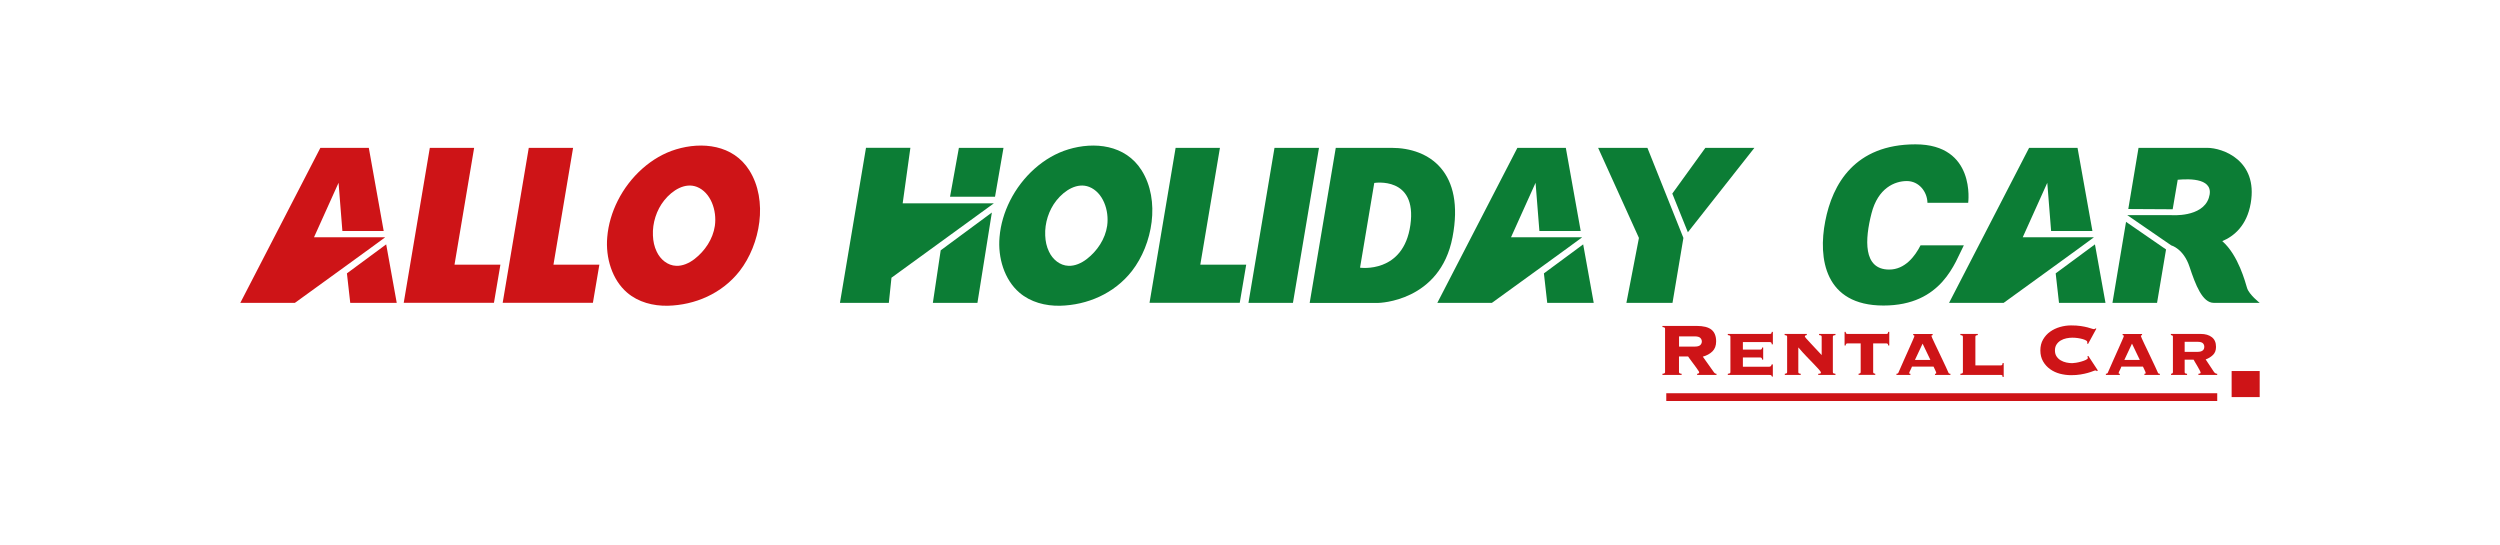
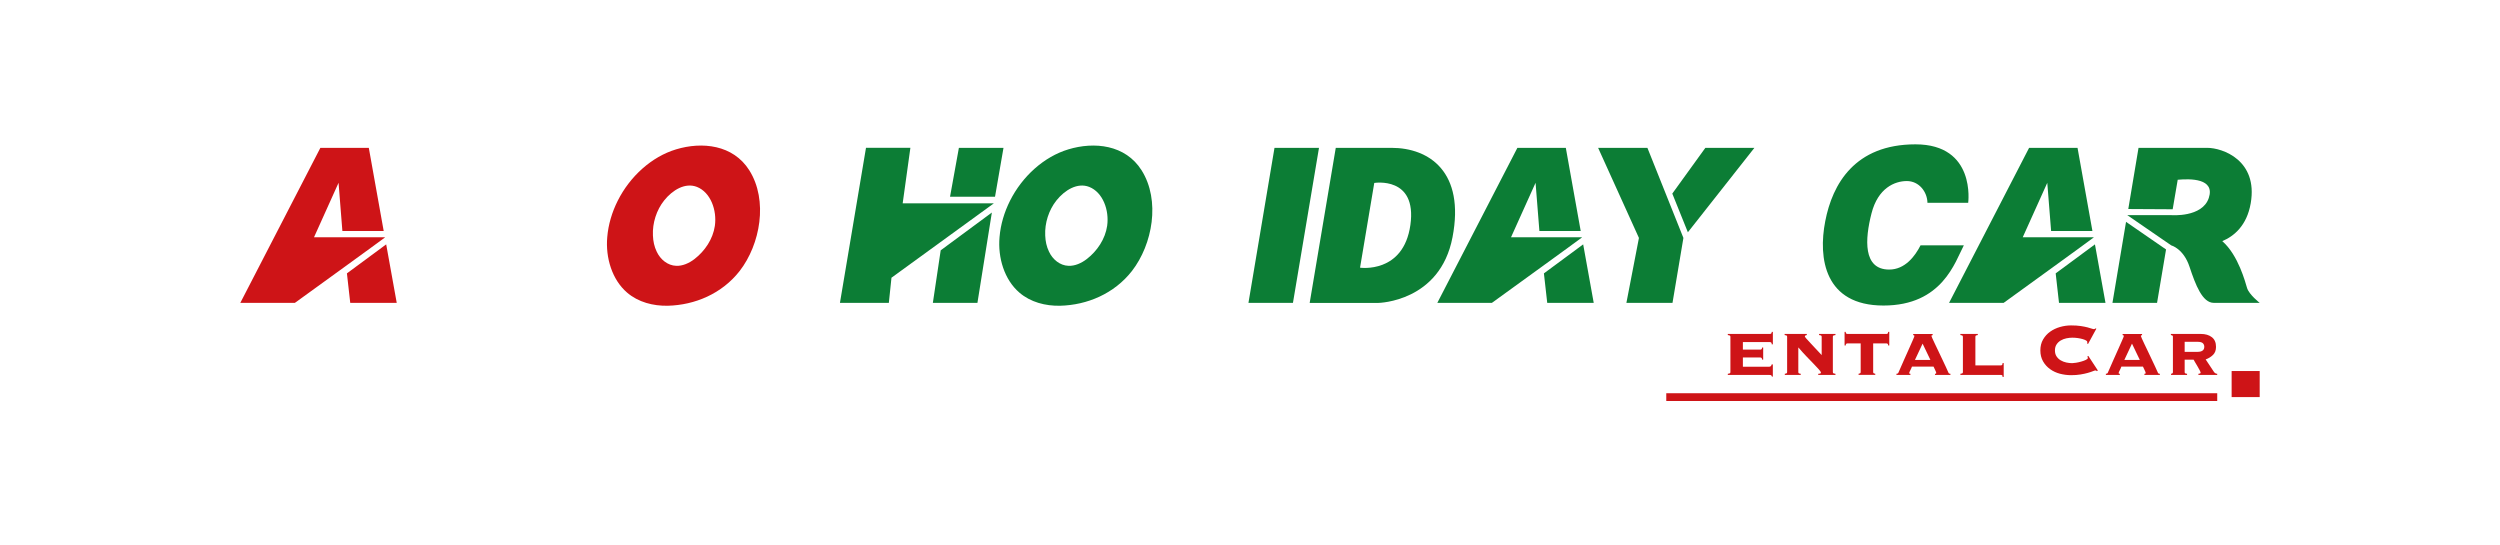
<svg xmlns="http://www.w3.org/2000/svg" version="1.1" id="Calque_1" x="0px" y="0px" viewBox="0 0 979.25 213.61" style="enable-background:new 0 0 979.25 213.61;" xml:space="preserve">
  <style type="text/css">
	.st0{fill:#CE1417;}
	.st1{fill:#0C7D35;}
</style>
  <g>
    <g>
      <path class="st0" d="M150.78,93.02c0.02,0.09-35.27,25.61-35.27,25.61H94.13l31.36-60.72h18.97l5.83,32.56h-16.18l-1.5-18.87    L123,92.93h27.77C150.77,92.93,150.77,92.93,150.78,93.02z M155.4,118.63h-18.21l-1.3-11.55l15.38-11.36L155.4,118.63z" />
-       <path class="st0" d="M196.01,103.67l-2.53,14.94h-35.34l10.22-60.7h17.36l-7.69,45.77H196.01z" />
-       <path class="st0" d="M234.77,103.67l-2.53,14.94H196.9l10.22-60.7h17.36l-7.69,45.77H234.77z" />
      <path class="st0" d="M289.72,106.15c-6.94,8.89-17.54,13.35-28.17,13.61c-5.67,0.11-11.52-1.36-15.93-5.16    c-5.88-5.05-8.48-13.68-7.76-21.72c0.41-4.98,1.88-9.81,4.1-14.24c4.82-9.59,13.3-17.26,22.87-20.14    c10.08-3.06,22.32-1.88,28.68,8.22C300.93,78.52,297.82,95.71,289.72,106.15z M272.99,73.21c-4.63-1.81-9.58,1.25-12.79,5.24    c-3.07,3.8-4.68,8.96-4.45,13.79c0.08,2.25,0.54,4.39,1.47,6.31c1.44,3.1,4.31,5.46,7.65,5.57c2.49,0.11,5.08-1.03,7.21-2.69    c4.03-3.13,7.17-7.78,7.93-12.95C280.88,82.39,278.38,75.35,272.99,73.21z" />
      <path class="st1" d="M353.58,79.64h35.72l-40.11,29.14l-1.03,9.84h-19.15l10.2-60.72h17.39L353.58,79.64z M368.47,98.05    l20.04-14.8l-5.65,35.39H365.4L368.47,98.05z M393.07,57.91l-3.32,19.16h-17.62l3.47-19.16H393.07z" />
      <path class="st1" d="M443.38,106.15c-6.94,8.89-17.54,13.35-28.17,13.61c-5.67,0.11-11.52-1.36-15.93-5.16    c-5.88-5.05-8.48-13.68-7.76-21.72c0.41-4.98,1.88-9.81,4.1-14.24c4.82-9.59,13.3-17.26,22.87-20.14    c10.08-3.06,22.32-1.88,28.68,8.22C454.59,78.52,451.48,95.71,443.38,106.15z M426.65,73.21c-4.63-1.81-9.58,1.25-12.79,5.24    c-3.07,3.8-4.68,8.96-4.45,13.79c0.08,2.25,0.54,4.39,1.47,6.31c1.44,3.1,4.31,5.46,7.65,5.57c2.49,0.11,5.08-1.03,7.21-2.69    c4.03-3.13,7.17-7.78,7.93-12.95C434.54,82.39,432.04,75.35,426.65,73.21z" />
-       <path class="st1" d="M488.14,103.67l-2.53,14.94h-35.34l10.22-60.7h17.36l-7.69,45.77H488.14z" />
      <path class="st1" d="M516.65,57.91l-10.2,60.72h-17.43l10.2-60.72H516.65z" />
      <path class="st1" d="M568.96,92.87c-4.82,25.37-29.02,25.78-29.02,25.78H513l10.22-60.74c0,0,8.26,0,21.8,0    C560.01,57.9,573.82,67.53,568.96,92.87z M538.3,71.66l-5.57,33.19c0,0,17.02,2.47,19.72-16.74    C555.15,68.9,538.3,71.66,538.3,71.66z" />
      <path class="st1" d="M619.64,93.02c0.02,0.09-35.26,25.61-35.26,25.61h-21.38l31.36-60.72h18.97l5.83,32.56h-16.18l-1.5-18.87    l-9.61,21.33h27.77C619.63,92.93,619.63,92.93,619.64,93.02z M624.26,118.63h-18.21l-1.3-11.55l15.38-11.36L624.26,118.63z" />
      <path class="st1" d="M645.29,57.91l14.1,35.29l-4.27,25.43h-18.06l4.91-25.43l-15.99-35.29H645.29z M687.2,57.91l-26.06,33.07    l-6.1-15.15l12.95-17.92H687.2z" />
      <path class="st1" d="M733.06,83.61c-2.56,10-3.42,21.98,6.94,21.98c6.19,0,10.12-5.24,12.27-9.48h16.96    c-3.42,6.45-8.41,23.57-31.48,23.57s-25.64-18.51-22.8-33.04c2.8-14.53,11.55-30.1,35.34-30.1c23.76,0,20.65,22.9,20.65,22.9    h-15.96c-0.07-4.28-3.28-8.52-8.07-8.52C742.15,70.92,735.59,73.65,733.06,83.61z" />
      <path class="st1" d="M820.1,93.02c0.02,0.09-35.27,25.61-35.27,25.61h-21.38l31.35-60.72h18.97l5.83,32.56h-16.18l-1.5-18.87    l-9.61,21.33h27.77C820.09,92.93,820.09,92.93,820.1,93.02z M824.72,118.63h-18.21l-1.3-11.55l15.38-11.36L824.72,118.63z" />
      <path class="st1" d="M832.77,86.9l15.67,10.81l-3.52,20.92h-17.47L832.77,86.9z M885.12,118.63h-3.13c0,0-10.35,0-14.84,0    c-4.49,0-7.16-7.05-9.52-14.16c-2.36-7.11-7.16-8.36-7.16-8.36l-17.22-11.84h17.23c0,0,12.13,1,14.7-6.71    c2.56-7.74-7.25-7.6-12.17-7.15l-1.97,11.56l-17.39-0.1l4.01-23.96c0,0,20.95,0,26.93,0c5.98,0,19.93,4.87,17.02,21.69    c-1.53,8.86-6.63,12.95-11.14,14.85c6.34,5.54,9.06,16.28,9.71,18.37C881,115.43,885.12,118.63,885.12,118.63z" />
    </g>
    <rect x="874.13" y="145.33" class="st0" width="10.99" height="10.21" />
    <g>
-       <path class="st0" d="M657.67,145.75c0,0.17,0.05,0.31,0.16,0.42c0.11,0.11,0.4,0.19,0.86,0.24v0.44h-7.51v-0.44    c0.46-0.05,0.75-0.13,0.86-0.24c0.11-0.11,0.16-0.25,0.16-0.42v-16.99c0-0.17-0.05-0.31-0.16-0.42c-0.11-0.11-0.4-0.19-0.86-0.24    v-0.44h13.34c2.7,0,4.65,0.49,5.87,1.48c1.21,0.98,1.82,2.51,1.82,4.58c0,1.68-0.49,2.99-1.48,3.94    c-0.98,0.95-2.23,1.63-3.74,2.04l4.3,6.05c0.29,0.44,0.64,0.66,1.06,0.66v0.44h-7.58v-0.44c0.53-0.02,0.8-0.24,0.8-0.66    c0-0.05-0.1-0.22-0.29-0.51c-0.2-0.29-0.44-0.64-0.73-1.06c-0.29-0.41-0.61-0.86-0.97-1.33c-0.35-0.47-0.69-0.93-1.02-1.37    c-0.33-0.44-0.61-0.83-0.86-1.17c-0.24-0.34-0.4-0.57-0.47-0.69h-3.57V145.75z M663.8,135.76c1.07,0,1.8-0.2,2.21-0.6    c0.4-0.4,0.6-0.87,0.6-1.4c0-0.53-0.2-1-0.6-1.4c-0.4-0.4-1.14-0.6-2.21-0.6h-6.12v4.01H663.8z" />
      <path class="st0" d="M693.03,143.64c0.49,0,0.8-0.3,0.95-0.91h0.44v4.78h-0.36c-0.12-0.34-0.25-0.54-0.38-0.58    c-0.13-0.05-0.35-0.07-0.64-0.07h-16.26v-0.44c0.27-0.02,0.5-0.07,0.71-0.15c0.21-0.07,0.31-0.24,0.31-0.51V131.9    c0-0.27-0.1-0.44-0.31-0.51c-0.21-0.07-0.44-0.12-0.71-0.15v-0.44h16.55c0.15,0,0.29-0.05,0.44-0.15c0.15-0.1,0.22-0.32,0.22-0.66    h0.44v4.88h-0.44c0-0.36-0.07-0.6-0.22-0.71c-0.15-0.11-0.29-0.16-0.44-0.16h-10.64v2.95h6.85c0.15,0,0.29-0.05,0.44-0.16    c0.15-0.11,0.22-0.33,0.22-0.67h0.44v4.74h-0.44c0-0.34-0.07-0.57-0.22-0.67c-0.15-0.11-0.29-0.16-0.44-0.16h-6.85v3.61H693.03z" />
      <path class="st0" d="M717.93,145.75c0,0.27,0.1,0.44,0.29,0.51c0.19,0.07,0.44,0.12,0.73,0.15v0.44h-6.74v-0.44    c0.19,0,0.42-0.02,0.67-0.07c0.26-0.05,0.38-0.18,0.38-0.4c0-0.22-0.27-0.63-0.8-1.22c-0.53-0.6-1.22-1.33-2.06-2.21    c-0.84-0.87-1.78-1.85-2.83-2.93c-1.05-1.08-2.08-2.23-3.1-3.45l-0.07,0.07v9.55c0,0.27,0.09,0.44,0.27,0.51    c0.18,0.07,0.41,0.12,0.67,0.15v0.44h-6.23v-0.44c0.24-0.02,0.46-0.07,0.64-0.15c0.18-0.07,0.27-0.24,0.27-0.51V131.9    c0-0.27-0.1-0.44-0.29-0.51c-0.2-0.07-0.43-0.12-0.69-0.15v-0.44h8.68v0.44c-0.17,0.03-0.34,0.07-0.51,0.15    c-0.17,0.07-0.25,0.24-0.25,0.51c0,0.05,0.2,0.3,0.6,0.75c0.4,0.45,0.92,1.01,1.55,1.69c0.63,0.68,1.34,1.43,2.11,2.26    c0.78,0.83,1.56,1.65,2.33,2.48v-7.18c0-0.27-0.1-0.44-0.29-0.51c-0.2-0.07-0.44-0.12-0.73-0.15v-0.44h6.42v0.44    c-0.29,0.03-0.53,0.07-0.73,0.15c-0.2,0.07-0.29,0.24-0.29,0.51V145.75z" />
      <path class="st0" d="M738.93,130.81c0.15,0,0.29-0.05,0.44-0.15c0.15-0.1,0.22-0.32,0.22-0.66h0.44v5.32h-0.44    c0-0.34-0.07-0.56-0.22-0.66c-0.15-0.1-0.29-0.15-0.44-0.15h-5.21v11.23c0,0.27,0.09,0.44,0.27,0.51    c0.18,0.07,0.37,0.12,0.56,0.15v0.44H728v-0.44c0.19-0.02,0.38-0.07,0.56-0.15c0.18-0.07,0.27-0.24,0.27-0.51v-11.23h-5.21    c-0.15,0-0.29,0.05-0.44,0.15s-0.22,0.32-0.22,0.66h-0.44V130h0.44c0,0.34,0.07,0.56,0.22,0.66c0.15,0.1,0.29,0.15,0.44,0.15    H738.93z" />
      <path class="st0" d="M757.96,146.41c0.07,0,0.17-0.01,0.29-0.04c0.12-0.02,0.18-0.12,0.18-0.29c0-0.1-0.04-0.25-0.13-0.46    c-0.09-0.21-0.18-0.43-0.29-0.67c-0.11-0.24-0.23-0.49-0.35-0.73c-0.12-0.24-0.22-0.45-0.29-0.62h-8.46    c-0.05,0.17-0.13,0.38-0.24,0.62c-0.11,0.24-0.23,0.49-0.35,0.73c-0.12,0.24-0.23,0.47-0.33,0.67c-0.1,0.21-0.15,0.36-0.15,0.46    c0,0.17,0.06,0.27,0.18,0.29c0.12,0.03,0.22,0.04,0.29,0.04v0.44h-5.47v-0.44c0.15,0,0.29-0.03,0.44-0.09    c0.15-0.06,0.24-0.15,0.29-0.27c0.73-1.7,1.47-3.38,2.22-5.05c0.75-1.66,1.43-3.17,2.02-4.52c0.6-1.35,1.09-2.47,1.48-3.35    c0.39-0.89,0.58-1.39,0.58-1.51c0-0.22-0.16-0.34-0.47-0.36v-0.44h7.62v0.44c-0.32,0.03-0.47,0.15-0.47,0.36    c0,0.07,0.13,0.4,0.38,0.97c0.25,0.57,0.59,1.29,1,2.15c0.41,0.86,0.87,1.82,1.37,2.86c0.5,1.05,1,2.09,1.49,3.14    c0.5,1.05,0.97,2.04,1.4,2.97c0.44,0.94,0.79,1.72,1.06,2.35c0.05,0.12,0.15,0.21,0.29,0.27c0.15,0.06,0.29,0.09,0.44,0.09v0.44    h-6.05V146.41z M753.08,134.6l-2.99,6.38h6.05L753.08,134.6z" />
      <path class="st0" d="M768.86,131.9c0-0.27-0.1-0.44-0.29-0.51c-0.2-0.07-0.43-0.12-0.69-0.15v-0.44h6.82v0.44    c-0.27,0.03-0.49,0.07-0.67,0.15c-0.18,0.07-0.27,0.24-0.27,0.51v11.23h9.99c0.15,0,0.29-0.05,0.44-0.16    c0.15-0.11,0.22-0.36,0.22-0.75h0.44v5.43h-0.44c0-0.39-0.07-0.62-0.22-0.69c-0.15-0.07-0.29-0.11-0.44-0.11h-15.86v-0.44    c0.27-0.02,0.5-0.07,0.69-0.15c0.19-0.07,0.29-0.24,0.29-0.51V131.9z" />
      <path class="st0" d="M817.53,134.49c0.02-0.07,0.04-0.15,0.05-0.24c0.01-0.09,0.02-0.19,0.02-0.31c0-0.19-0.16-0.39-0.49-0.58    c-0.33-0.19-0.77-0.37-1.31-0.53c-0.55-0.16-1.17-0.29-1.88-0.4c-0.7-0.11-1.45-0.16-2.22-0.16c-0.73,0-1.49,0.09-2.3,0.25    c-0.8,0.17-1.54,0.45-2.2,0.84c-0.67,0.39-1.22,0.91-1.64,1.55c-0.43,0.65-0.64,1.43-0.64,2.35c0,0.92,0.21,1.71,0.64,2.35    s0.97,1.16,1.64,1.55c0.67,0.39,1.4,0.67,2.2,0.84c0.8,0.17,1.57,0.25,2.3,0.25c0.32,0,0.81-0.05,1.49-0.16    c0.68-0.11,1.36-0.26,2.04-0.46c0.68-0.19,1.28-0.41,1.8-0.66c0.52-0.24,0.78-0.5,0.78-0.76c0-0.12-0.02-0.22-0.07-0.29    c-0.05-0.07-0.1-0.16-0.15-0.25l0.4-0.26l3.75,5.72l-0.44,0.26c-0.05-0.12-0.12-0.2-0.2-0.24c-0.08-0.04-0.19-0.05-0.31-0.05    c-0.17,0-0.51,0.1-1.02,0.31c-0.51,0.21-1.17,0.43-1.99,0.66c-0.81,0.23-1.77,0.44-2.86,0.62c-1.09,0.18-2.32,0.27-3.68,0.27    c-1.46,0-2.9-0.19-4.34-0.56c-1.43-0.38-2.72-0.97-3.86-1.79s-2.07-1.83-2.77-3.06c-0.7-1.23-1.06-2.65-1.06-4.28    s0.35-3.06,1.06-4.28c0.71-1.23,1.63-2.25,2.77-3.06s2.43-1.43,3.86-1.84c1.43-0.41,2.88-0.62,4.34-0.62s2.72,0.08,3.77,0.24    c1.06,0.16,1.95,0.34,2.68,0.53c0.7,0.19,1.25,0.36,1.64,0.49c0.39,0.13,0.68,0.2,0.87,0.2c0.22,0,0.4-0.1,0.55-0.29l0.4,0.11    l-3.28,6.02L817.53,134.49z" />
      <path class="st0" d="M839.99,146.41c0.07,0,0.17-0.01,0.29-0.04c0.12-0.02,0.18-0.12,0.18-0.29c0-0.1-0.04-0.25-0.13-0.46    c-0.09-0.21-0.18-0.43-0.29-0.67c-0.11-0.24-0.23-0.49-0.35-0.73c-0.12-0.24-0.22-0.45-0.29-0.62h-8.46    c-0.05,0.17-0.13,0.38-0.24,0.62c-0.11,0.24-0.23,0.49-0.35,0.73c-0.12,0.24-0.23,0.47-0.33,0.67c-0.1,0.21-0.15,0.36-0.15,0.46    c0,0.17,0.06,0.27,0.18,0.29c0.12,0.03,0.22,0.04,0.29,0.04v0.44h-5.47v-0.44c0.15,0,0.29-0.03,0.44-0.09    c0.15-0.06,0.24-0.15,0.29-0.27c0.73-1.7,1.47-3.38,2.22-5.05c0.75-1.66,1.43-3.17,2.02-4.52c0.59-1.35,1.09-2.47,1.48-3.35    c0.39-0.89,0.58-1.39,0.58-1.51c0-0.22-0.16-0.34-0.47-0.36v-0.44h7.62v0.44c-0.32,0.03-0.47,0.15-0.47,0.36    c0,0.07,0.13,0.4,0.38,0.97c0.26,0.57,0.59,1.29,1,2.15c0.41,0.86,0.87,1.82,1.37,2.86c0.5,1.05,1,2.09,1.49,3.14    c0.5,1.05,0.96,2.04,1.4,2.97c0.44,0.94,0.79,1.72,1.06,2.35c0.05,0.12,0.15,0.21,0.29,0.27c0.15,0.06,0.29,0.09,0.44,0.09v0.44    h-6.05V146.41z M835.1,134.6l-2.99,6.38h6.05L835.1,134.6z" />
      <path class="st0" d="M851.14,131.9c0-0.27-0.09-0.44-0.26-0.51c-0.17-0.07-0.35-0.12-0.55-0.15v-0.44h11.7    c1.82,0,3.27,0.43,4.36,1.28s1.62,2.11,1.62,3.79c0,1.31-0.38,2.35-1.15,3.12c-0.77,0.76-1.73,1.37-2.9,1.8l3.24,4.89    c0.12,0.19,0.3,0.36,0.53,0.51c0.23,0.15,0.48,0.22,0.75,0.22v0.44h-7.36v-0.44c0.17,0,0.36-0.03,0.56-0.09    c0.21-0.06,0.31-0.19,0.31-0.38c0-0.12-0.13-0.43-0.38-0.91c-0.26-0.49-0.55-1.01-0.87-1.57c-0.33-0.56-0.64-1.09-0.95-1.6    c-0.3-0.51-0.49-0.84-0.56-0.98h-3.5v4.88c0,0.27,0.09,0.44,0.27,0.51c0.18,0.07,0.41,0.12,0.67,0.15v0.44h-6.27v-0.44    c0.15-0.02,0.3-0.07,0.47-0.15c0.17-0.07,0.26-0.24,0.26-0.51V131.9z M860.91,137.81c0.78,0,1.39-0.16,1.84-0.49    c0.45-0.33,0.67-0.82,0.67-1.48c0-0.56-0.19-1.03-0.56-1.4c-0.38-0.38-1.11-0.56-2.21-0.56h-4.92v3.94H860.91z" />
    </g>
    <rect x="652.68" y="154.03" class="st0" width="215.81" height="3.04" />
  </g>
</svg>